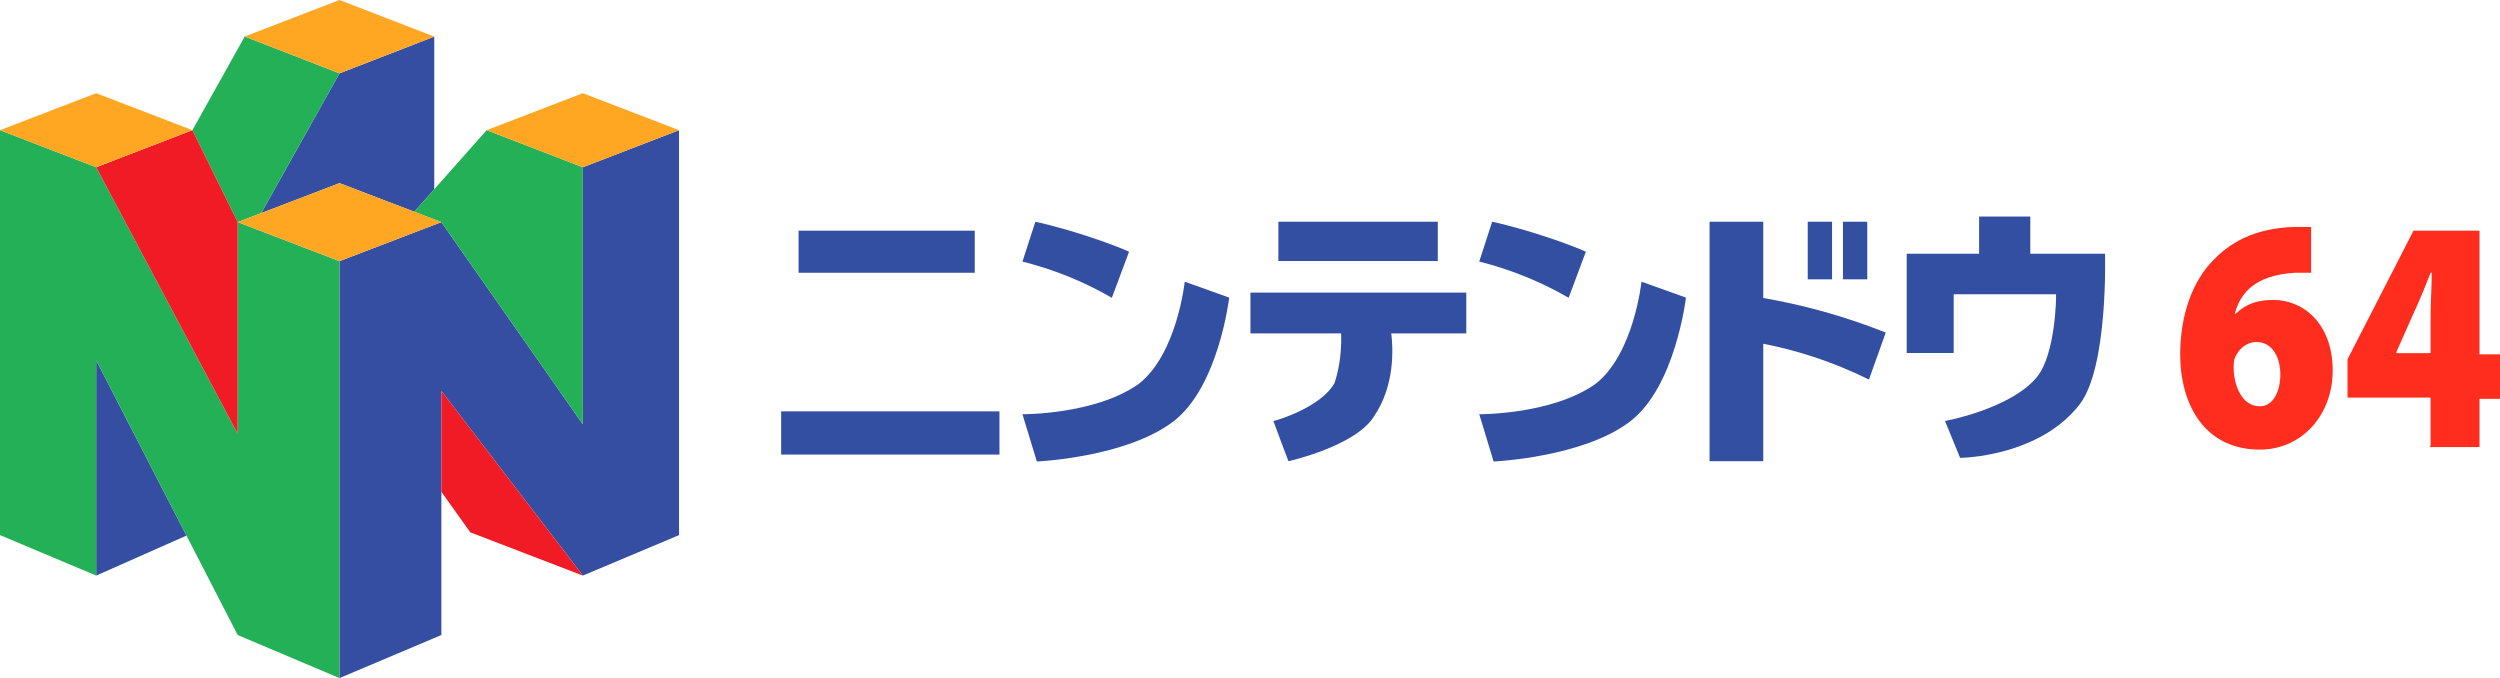
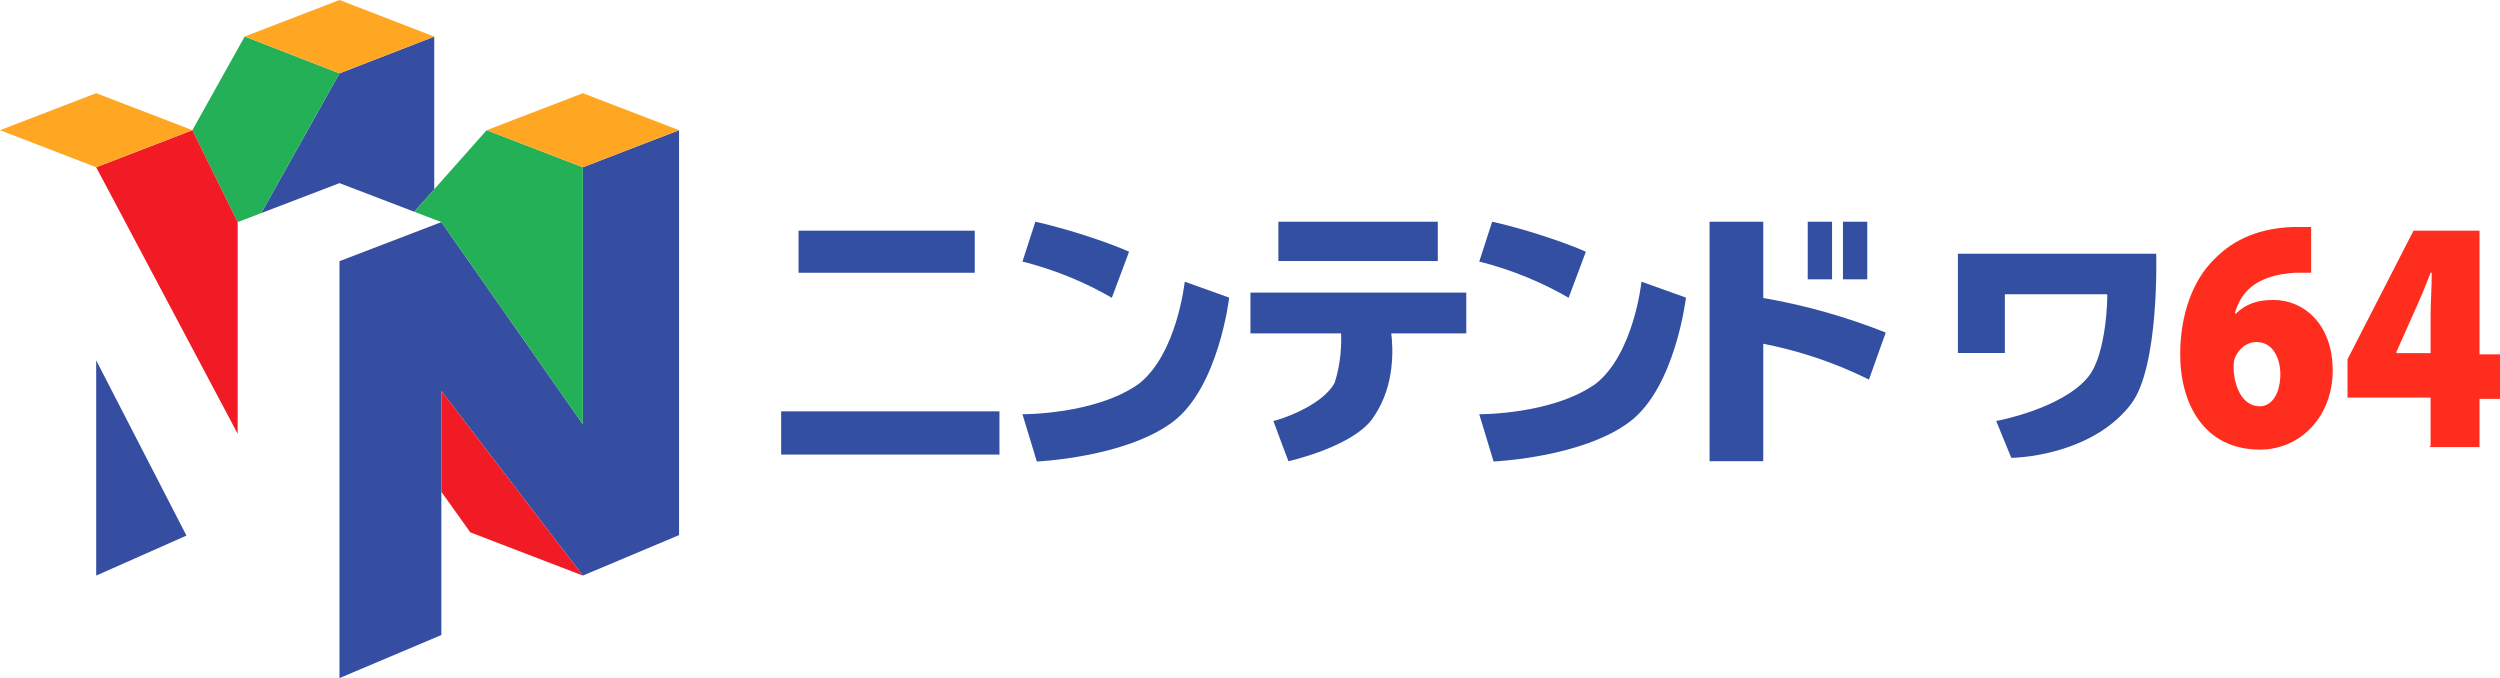
<svg xmlns="http://www.w3.org/2000/svg" xmlns:ns1="http://sodipodi.sourceforge.net/DTD/sodipodi-0.dtd" xmlns:ns2="http://www.inkscape.org/namespaces/inkscape" version="1.1" id="Camada_1" x="0px" y="0px" viewBox="0 0 3162.909 857.9" xml:space="preserve" ns1:docname="n64-jp.svg" ns2:version="1.4 (86a8ad7, 2024-10-11)" width="3162.909" height="857.9">
  <ns1:namedview id="namedview1" pagecolor="#ffffff" bordercolor="#000000" borderopacity="0.25" ns2:showpageshadow="2" ns2:pageopacity="0.0" ns2:pagecheckerboard="true" ns2:deskcolor="#d1d1d1" ns2:zoom="0.32699999" ns2:cx="1905.1988" ns2:cy="292.04894" ns2:window-width="3840" ns2:window-height="2066" ns2:window-x="-11" ns2:window-y="-11" ns2:window-maximized="1" ns2:current-layer="Camada_1" />
  <defs id="defs11" />
  <style type="text/css" id="style1">
	.st0{fill:#0124A6;}
	.st1{fill:#FF2D1E;}
</style>
  <g id="g13" transform="matrix(4.538,0,0,4.538,398.673,193.262)">
    <rect x="134.781" y="21.726" class="st0" width="49.12" height="11.73" id="rect1" style="fill:#334fa2;fill-opacity:1" />
    <rect x="129.931" y="72.096" class="st0" width="60.86" height="12.05" id="rect2" style="fill:#334fa2;fill-opacity:1" />
    <path class="st0" d="m 200.801,19.226 -3.6,11.11 c 4.04,1.01 8.64,2.44 13.58,4.49 4.32,1.79 8.1,3.73 11.34,5.61 1.6,-4.28 3.2,-8.56 4.8,-12.84 0,0 -3.54,-1.71 -11.91,-4.43 -8.37,-2.72 -14.21,-3.94 -14.21,-3.94 z" id="path2" style="fill:#334fa2;fill-opacity:1" />
    <path class="st0" d="m 197.201,72.896 c 0,0 20.21,0.16 32.37,-8.42 10.76,-8.34 12.87,-28.53 12.87,-28.53 l 12.4,4.44 c 0,0 -2.92,24.9 -15.59,34.54 -13.22,10.06 -38.04,11.15 -38.04,11.15 z" id="path3" style="fill:#334fa2;fill-opacity:1" />
    <path class="st0" d="M 267.151,75.086" id="path4" style="fill:#334fa2;fill-opacity:1" />
    <path class="st0" d="m 320.941,38.986 h -60.18 v 11.38 h 25.27 c 0.15,3.03 -0.07,8.57 -1.81,13.8 -3.66,6.7 -16.12,10.52 -17.07,10.6 1.4,3.9 4.21,11.23 4.21,11.23 0,0 18.87,-4.21 23.93,-12.63 5.8,-8.57 5.24,-19.02 4.73,-23 h 20.92 z" id="path5" style="fill:#334fa2;fill-opacity:1" />
    <rect x="268.551" y="19.226" class="st0" width="44.44" height="10.96" id="rect5" style="fill:#334fa2;fill-opacity:1" />
    <path class="st0" d="m 328.151,19.226 -3.6,11.11 c 4.04,1.01 8.64,2.44 13.58,4.49 4.32,1.79 8.1,3.73 11.34,5.61 1.6,-4.28 3.2,-8.56 4.8,-12.84 0,0 -3.54,-1.71 -11.91,-4.43 -8.36,-2.73 -14.21,-3.94 -14.21,-3.94 z" id="path6" style="fill:#334fa2;fill-opacity:1" />
    <path class="st0" d="m 324.551,72.896 c 0,0 20.21,0.16 32.37,-8.42 10.76,-8.34 12.86,-28.53 12.86,-28.53 l 12.4,4.44 c 0,0 -2.92,24.9 -15.59,34.54 -13.22,10.06 -38.04,11.15 -38.04,11.15 z" id="path7" style="fill:#334fa2;fill-opacity:1" />
    <path class="st0" d="m 420.571,44.286 c -6.02,-1.68 -11.66,-2.9 -16.84,-3.79 v -21.27 h -14.97 v 66.77 h 14.97 v -32.75 c 4.16,0.82 8.76,1.95 13.68,3.55 6.04,1.96 11.31,4.22 15.79,6.43 1.56,-4.37 3.12,-8.73 4.68,-13.1 -5.13,-2.03 -10.91,-4.05 -17.31,-5.84 z" id="path8" style="fill:#334fa2;fill-opacity:1" />
    <rect x="416.131" y="19.226" class="st0" width="6.78" height="16.06" id="rect8" style="fill:#334fa2;fill-opacity:1" />
    <rect x="425.951" y="19.226" class="st0" width="6.78" height="16.06" id="rect9" style="fill:#334fa2;fill-opacity:1" />
-     <path class="st0" d="m 499.001,28.156 h -20.82 v -10.37 h -14.27 v 10.37 h -7.09 -13.1 v 27.67 h 13.1 v -16.37 h 28.58 c -0.02,0.01 -0.03,0.03 -0.05,0.04 0.11,0.54 -0.14,16.53 -5.22,22.89 -7.1,8.89 -25.46,12.39 -25.73,12.38 l 4.21,10.29 c 4.51,-0.07 23.27,-1.79 33.37,-14.97 7.95,-10.36 7.05,-41.86 7.02,-41.93 z" id="path9" style="fill:#334fa2;fill-opacity:1" />
+     <path class="st0" d="m 499.001,28.156 h -20.82 v -10.37 v 10.37 h -7.09 -13.1 v 27.67 h 13.1 v -16.37 h 28.58 c -0.02,0.01 -0.03,0.03 -0.05,0.04 0.11,0.54 -0.14,16.53 -5.22,22.89 -7.1,8.89 -25.46,12.39 -25.73,12.38 l 4.21,10.29 c 4.51,-0.07 23.27,-1.79 33.37,-14.97 7.95,-10.36 7.05,-41.86 7.02,-41.93 z" id="path9" style="fill:#334fa2;fill-opacity:1" />
    <path class="st1" d="m 556.781,33.446 c -1.27,0 -2.86,0 -4.76,0 -11.11,0.69 -15.23,5.52 -16.82,11.38 h 0.32 c 2.86,-2.76 6.03,-3.79 10.47,-3.79 8.57,0 16.5,6.9 16.5,19.65 0,12.41 -8.57,22.07 -20.31,22.07 -15.55,0 -22.21,-12.76 -22.21,-26.55 0,-11.03 3.49,-20.69 9.52,-26.55 5.71,-5.86 13.01,-8.62 21.9,-8.96 2.22,0 3.81,0 5.08,0 v 12.76 0 z m -14.6,37.24 c 3.49,0 5.71,-3.79 5.71,-8.96 0,-4.14 -1.9,-8.96 -6.66,-8.96 -2.86,0 -5.08,2.07 -6.03,4.48 -0.32,0.69 -0.32,1.72 -0.32,3.45 0.32,4.81 2.54,9.99 7.3,9.99 z" id="path10" style="opacity:1;fill:#ff2d1e;fill-opacity:1" />
    <path class="st1" d="m 589.781,81.716 v -13.45 h -23.16 v -10.69 l 18.4,-35.86 h 18.4 v 34.48 h 5.71 v 12.41 h -5.71 v 13.45 h -13.96 v 0 z m 0,-25.86 v -10.34 c 0,-3.79 0.32,-7.93 0.32,-12.07 h -0.32 c -1.59,4.14 -3.17,7.93 -5.08,12.07 l -4.44,10 v 0.34 z" id="path11" style="fill:#ff2d1e;fill-opacity:1" />
  </g>
  <g id="g22">
    <g id="layer2_57_">
      <g id="polygon3542_57_">
        <polygon class="st2" points="429.5,92.8 330.5,269.6 429.5,231.7 524.1,267.9 549.4,239.5 549.4,46.3 " id="polygon11" style="fill:#354ea2" />
      </g>
      <g id="polygon3558_57_">
        <polygon class="st2" points="859.1,164.7 859.1,677 737.4,728.2 558.4,494.6 558.4,803.4 429.5,857.9 429.5,330.4 558.4,281 737.4,536.8 737.4,211.6 " id="polygon12" style="fill:#354ea2" />
      </g>
      <g id="polygon3560_57_">
        <polygon class="st2" points="121.7,728.2 235.9,677.6 121.7,455.9 " id="polygon13" style="fill:#354ea2" />
      </g>
    </g>
    <g id="layer3_57_">
      <g id="polygon3538_57_">
        <polygon class="st3" points="429.5,92.8 309.6,46.2 243.4,164.7 300.7,281 330.5,269.6 " id="polygon14" style="fill:#23b057" />
      </g>
      <g id="polygon3540_57_">
        <polygon class="st3" points="737.4,536.8 558.4,281 524.1,267.9 615.7,164.7 737.4,211.6 " id="polygon15" style="fill:#23b057" />
      </g>
      <g id="polygon3552_57_">
-         <polygon class="st3" points="300.7,281 300.7,548.8 121.7,211.6 0,164.7 0,677 121.7,728.2 121.7,455.9 300.7,803.4 429.5,857.9 429.5,330.4 " id="polygon16" style="fill:#23b057" />
-       </g>
+         </g>
    </g>
    <g id="layer4_57_">
      <g id="polygon3554_57_">
        <polygon class="st1" points="121.7,211.6 243.4,164.7 300.7,281 300.7,548.8 " id="polygon17" style="fill:#f01b25" />
      </g>
      <g id="polygon3556_57_">
        <polygon class="st1" points="558.4,622.2 595,673.5 737.4,728.2 558.4,494.6 " id="polygon18" style="fill:#f01b25" />
      </g>
    </g>
    <g id="layer5_57_">
      <g id="polygon3544_57_">
-         <polygon class="st4" points="300.7,281 429.5,231.7 558.4,281 429.5,330.4 " id="polygon19" style="fill:#ffa623" />
-       </g>
+         </g>
      <g id="polygon3546_57_">
        <polygon class="st4" points="859.1,164.7 737.4,211.6 615.7,164.7 737.4,117.9 " id="polygon20" style="fill:#ffa623" />
      </g>
      <g id="polygon3548_57_">
        <polygon class="st4" points="243.4,164.7 121.7,211.6 0,164.7 121.7,117.9 " id="polygon21" style="fill:#ffa623" />
      </g>
      <g id="polygon3550_57_">
        <polygon class="st4" points="309.6,46.2 429.5,92.8 549.4,46.3 429.5,0 " id="polygon22" style="fill:#ffa623" />
      </g>
    </g>
  </g>
</svg>